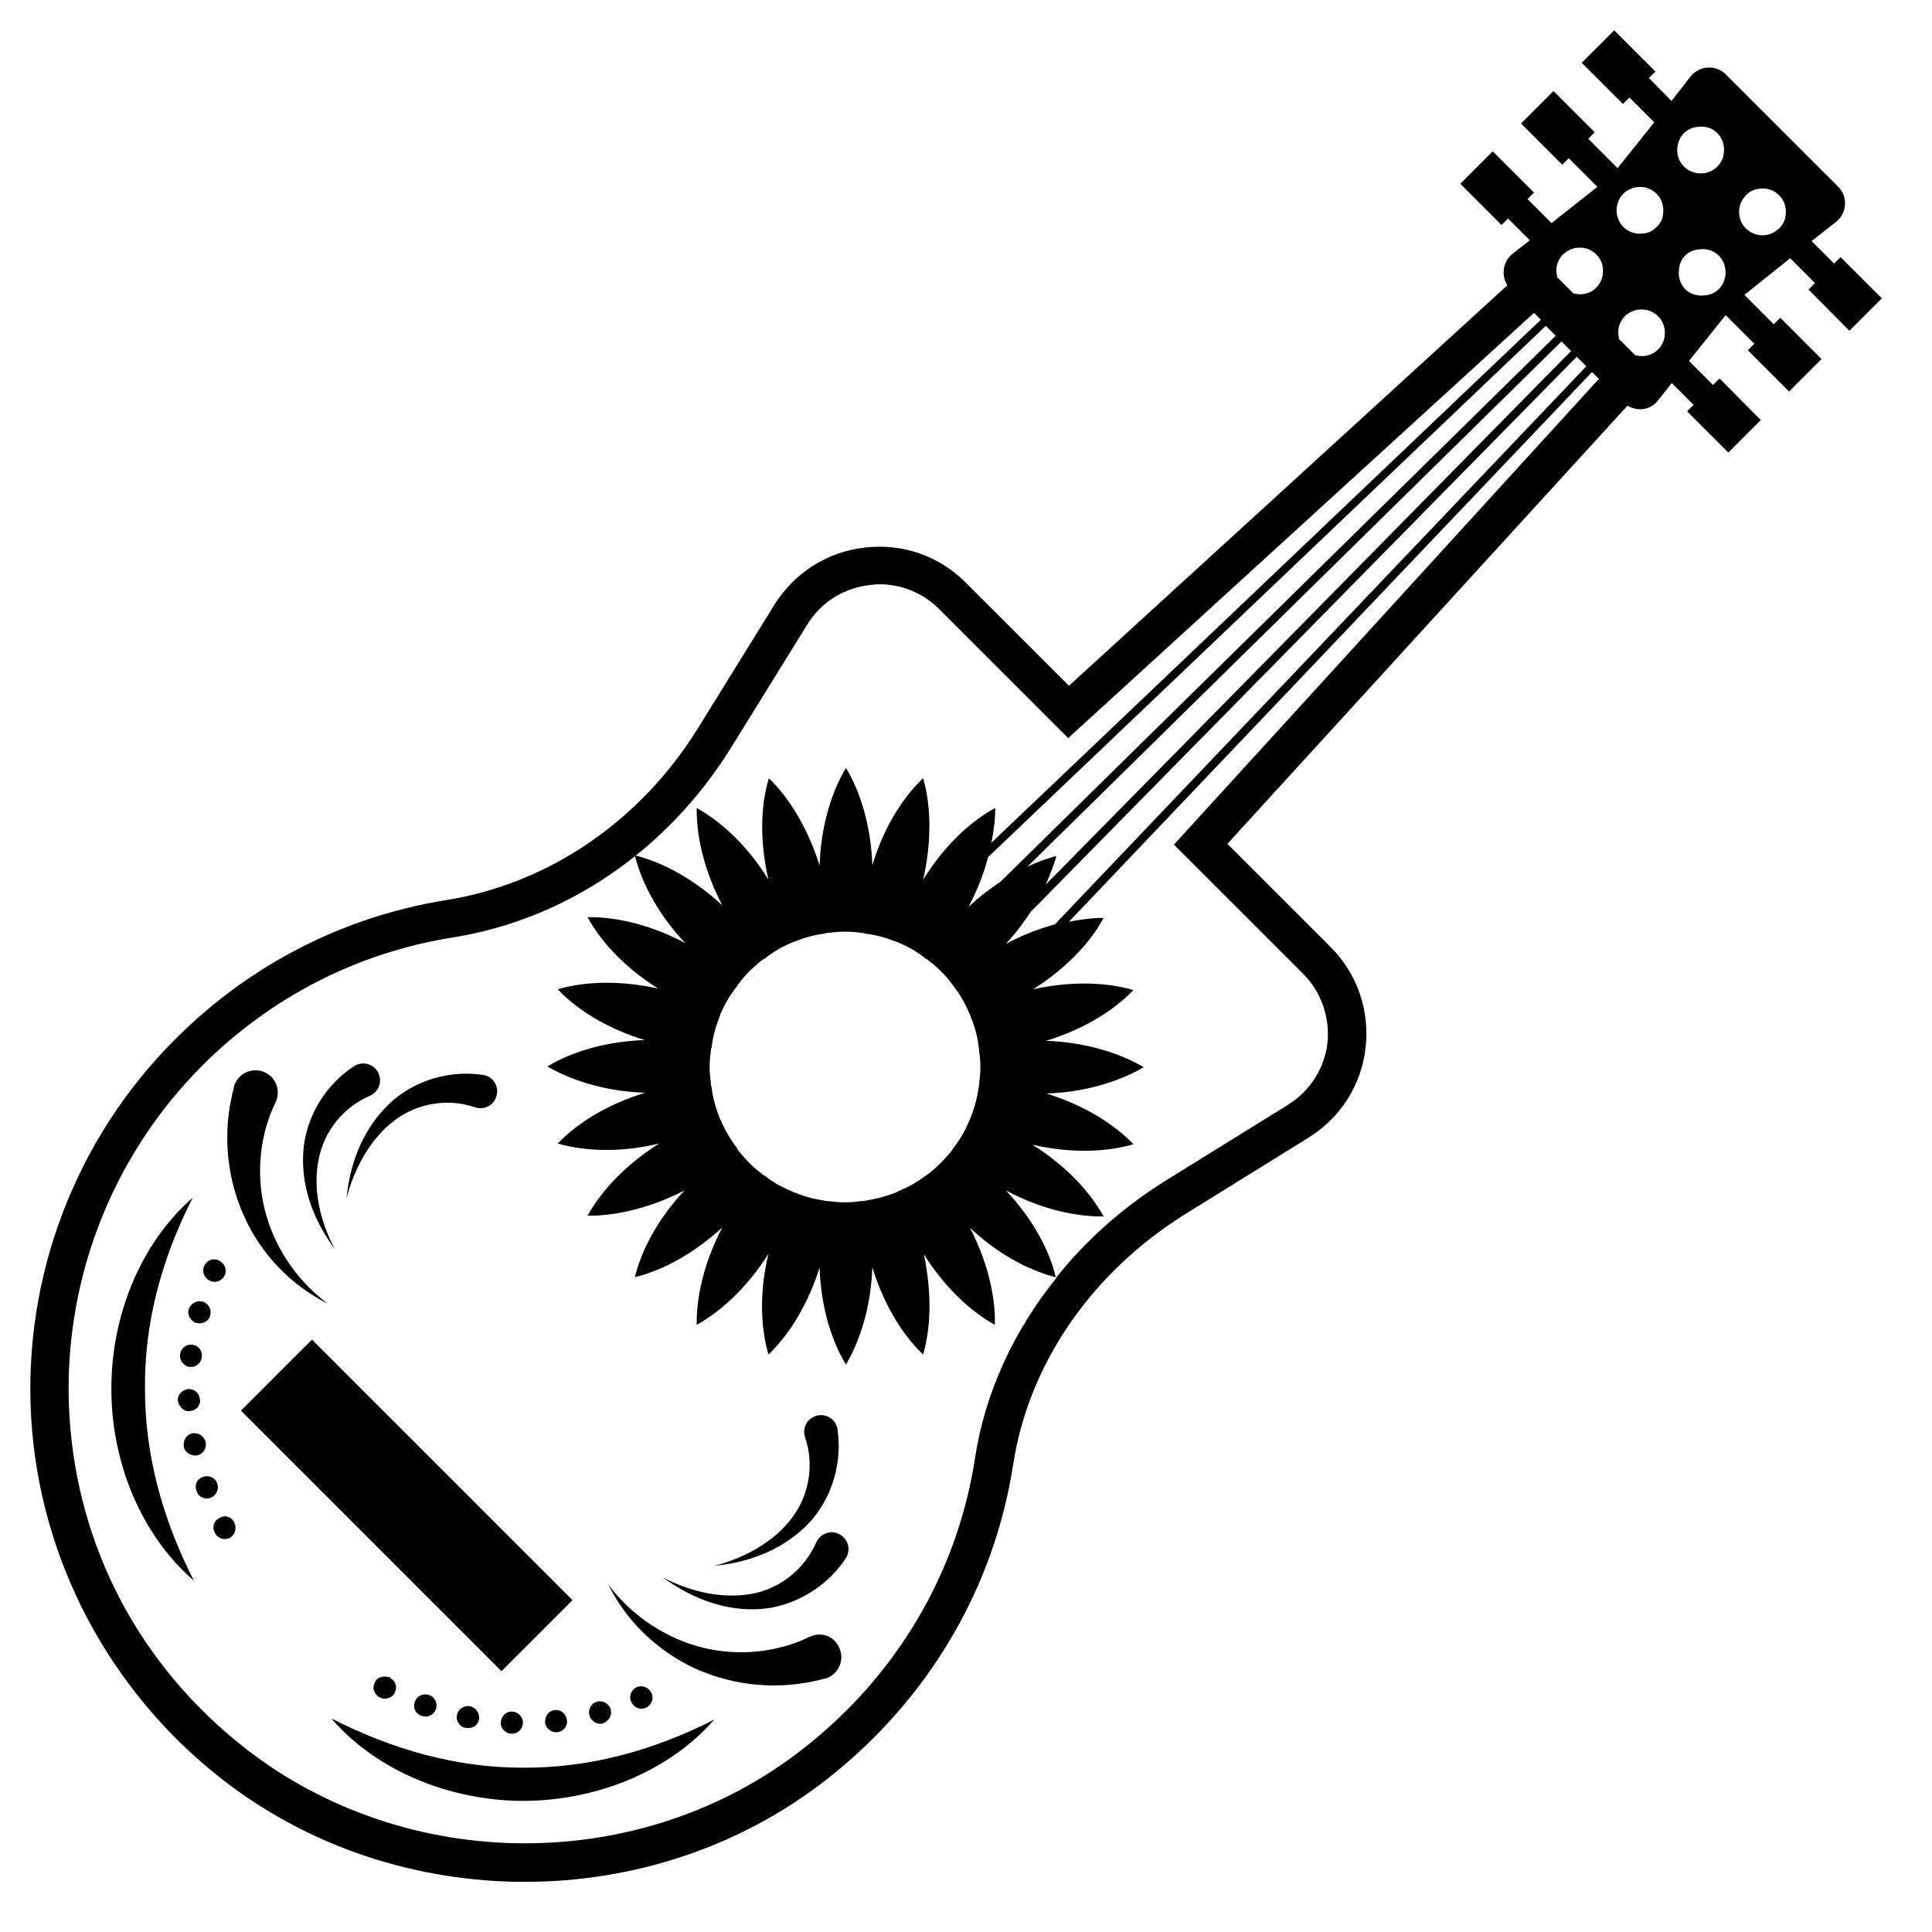
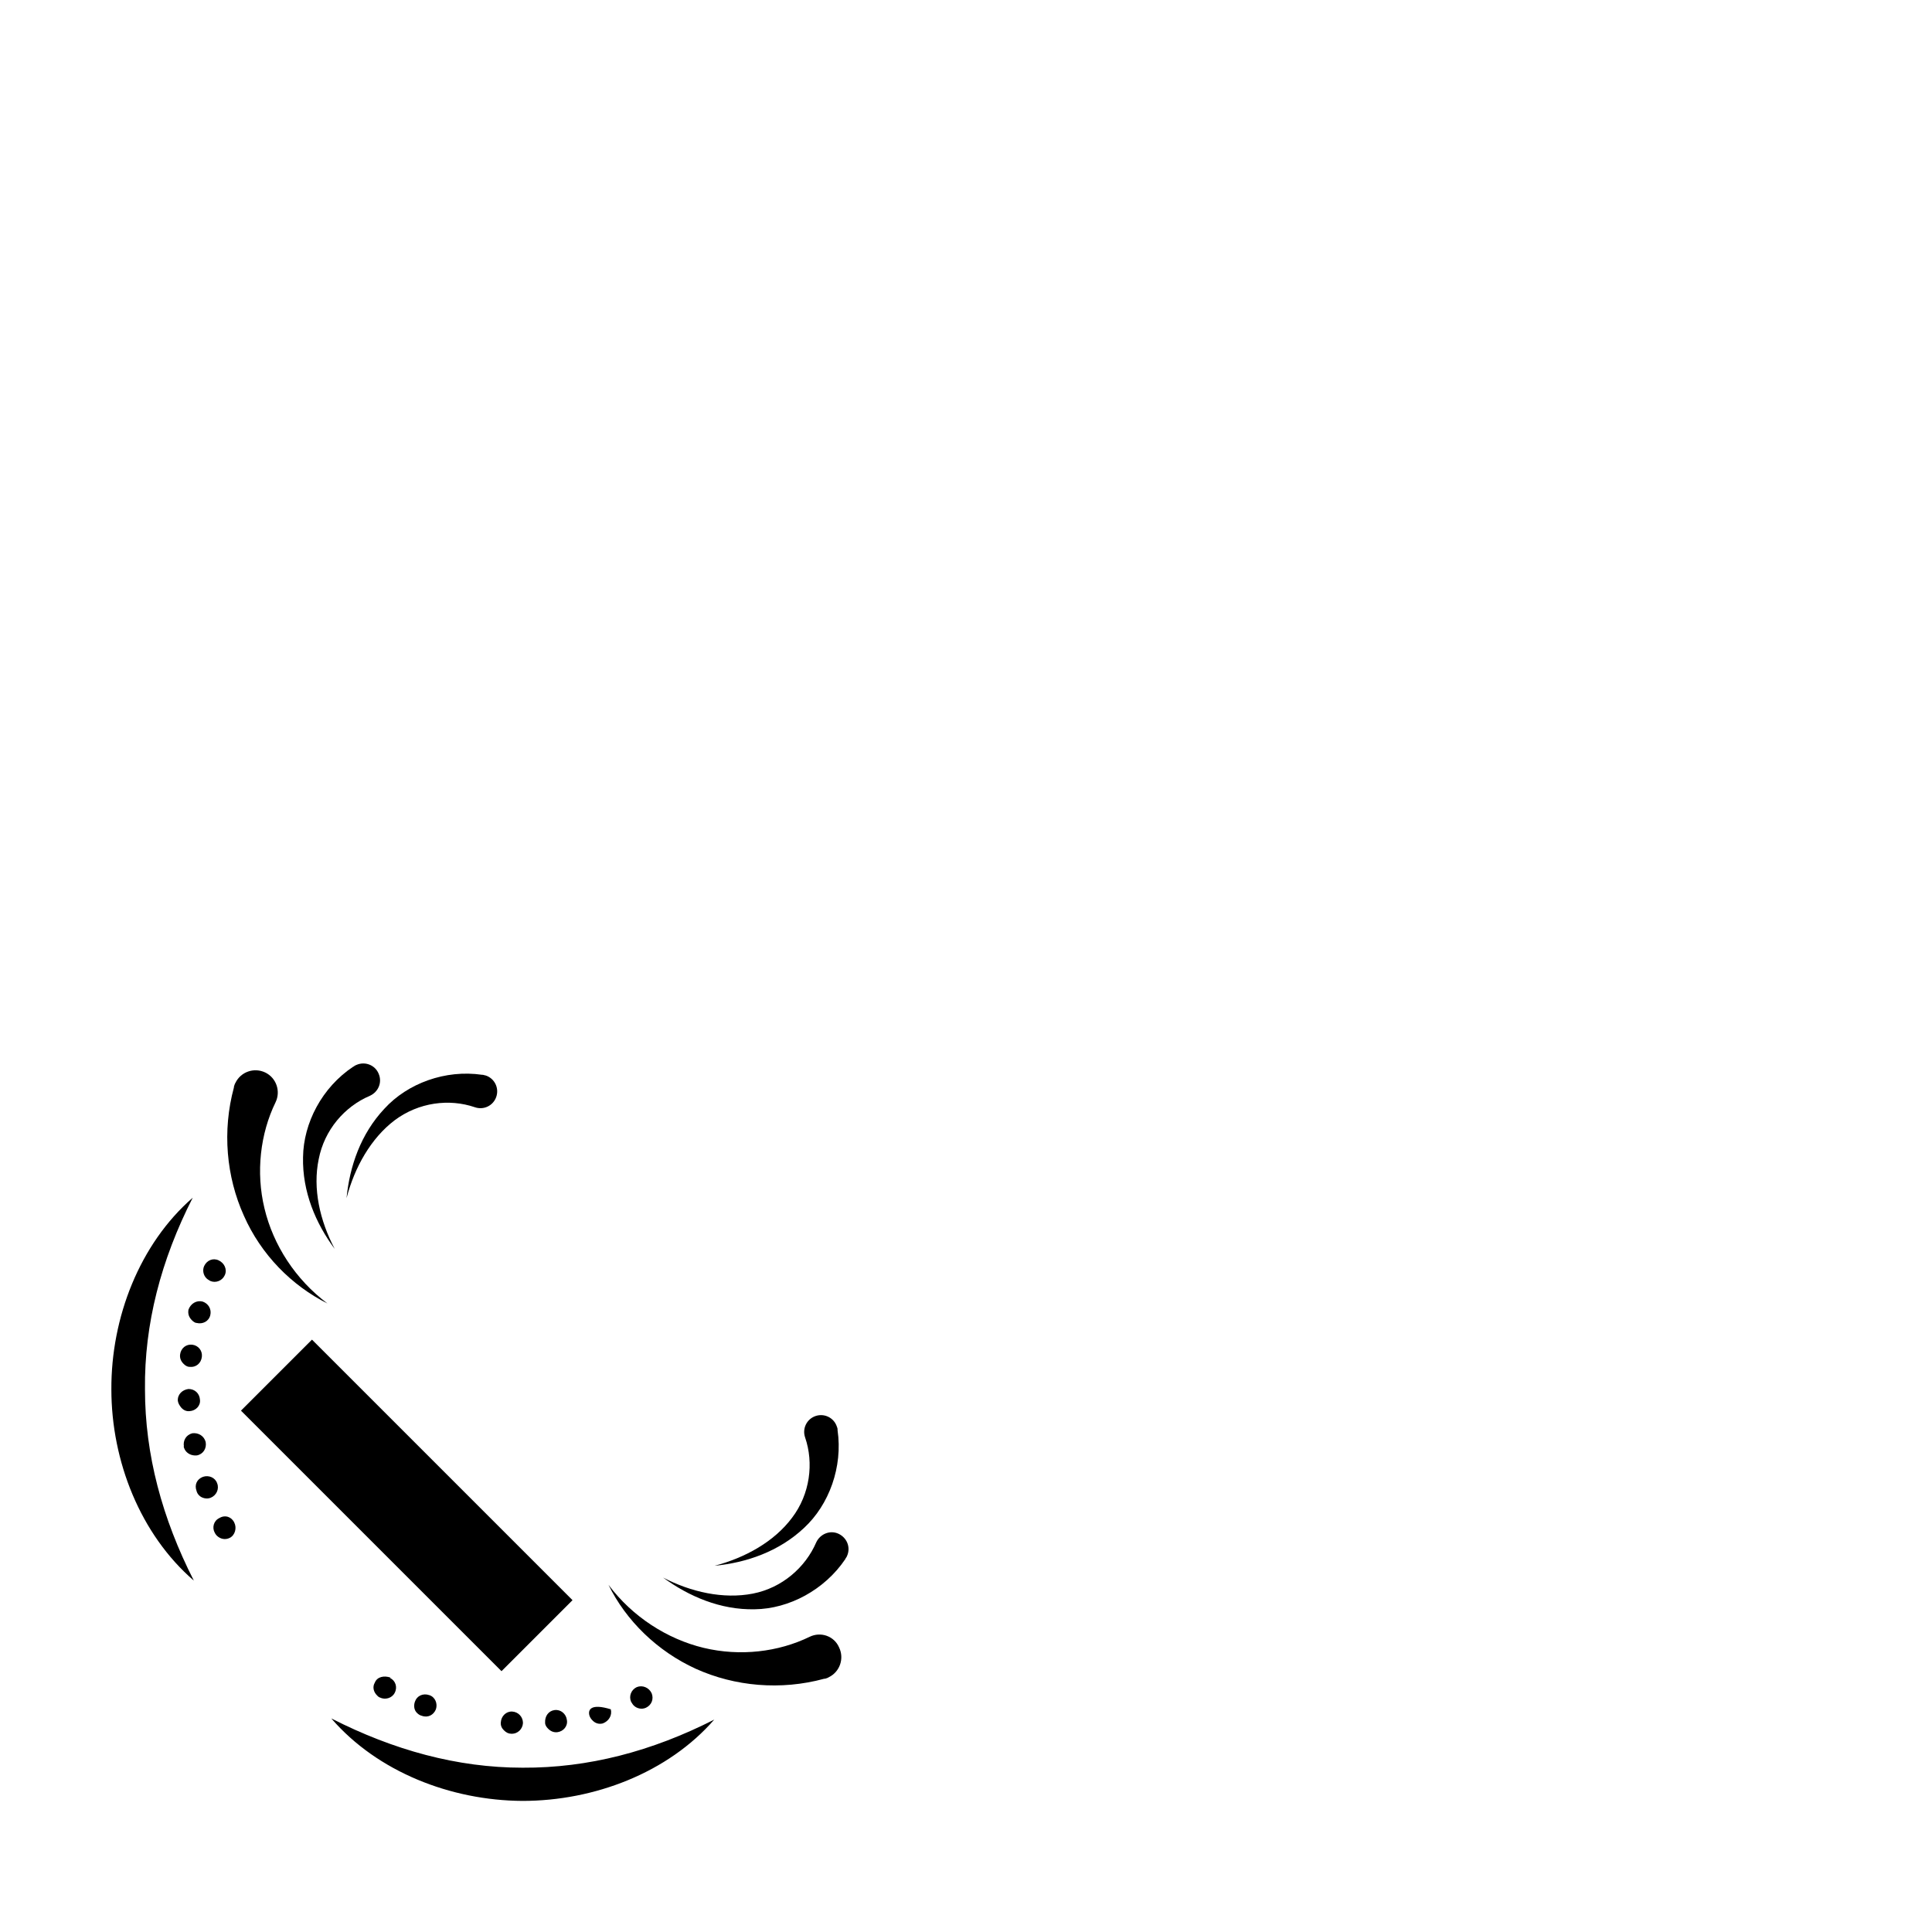
<svg xmlns="http://www.w3.org/2000/svg" width="48" height="48" viewBox="0 0 48 48" fill="none">
-   <path d="M45.947 8.218L46.753 7.412L45.729 6.387L45.568 6.549L45.008 5.989L45.615 5.515C45.89 5.297 45.919 4.879 45.663 4.633L42.883 1.854C42.636 1.598 42.219 1.626 42.001 1.901L41.527 2.508L40.967 1.939L41.128 1.778L40.104 0.754L39.297 1.56L40.322 2.584L40.483 2.423L41.1 3.039L40.189 4.177L39.459 3.447L39.62 3.286L38.596 2.262L37.789 3.068L38.814 4.092L38.975 3.931L39.686 4.642L38.548 5.543L37.95 4.946L38.112 4.784L37.087 3.76L36.281 4.566L37.305 5.591L37.467 5.429L38.007 5.97L37.571 6.311C37.334 6.511 37.296 6.833 37.448 7.089L26.558 17.038L23.987 14.468C23.333 13.814 22.422 13.491 21.483 13.605C20.553 13.709 19.738 14.231 19.244 15.018L17.347 18.082C15.915 20.396 13.638 21.951 11.105 22.359C8.544 22.767 6.21 23.962 4.361 25.812C1.875 28.287 0.566 31.721 0.775 35.23C0.984 38.73 2.701 41.992 5.49 44.183C7.681 45.9 10.356 46.754 13.04 46.754C15.706 46.754 18.362 45.909 20.534 44.212C23.048 42.248 24.699 39.469 25.173 36.377C25.562 33.873 27.127 31.607 29.46 30.156L32.505 28.268C33.302 27.775 33.824 26.959 33.928 26.03C34.033 25.1 33.72 24.19 33.056 23.526L30.494 20.965L40.436 10.077C40.682 10.229 41.014 10.191 41.195 9.944L41.536 9.517L42.077 10.058L41.916 10.219L42.94 11.243L43.746 10.437L42.722 9.403L42.561 9.565L41.963 8.967L42.874 7.829L43.585 8.54L43.424 8.702L44.448 9.726L45.255 8.92L44.23 7.895L44.069 8.057L43.339 7.326L44.477 6.416L45.093 7.032L44.932 7.194L45.947 8.218ZM41.84 3.305C41.935 3.22 42.048 3.163 42.172 3.153C42.343 3.125 42.532 3.172 42.665 3.305C42.798 3.438 42.855 3.627 42.826 3.808C42.817 3.931 42.76 4.045 42.665 4.14C42.58 4.225 42.466 4.282 42.352 4.301C42.172 4.329 41.982 4.282 41.84 4.14C41.697 3.997 41.65 3.808 41.678 3.627C41.697 3.514 41.754 3.39 41.84 3.305ZM38.652 8.341L24.86 21.904C24.585 22.084 24.319 22.293 24.063 22.53C24.272 22.132 24.442 21.714 24.547 21.297L38.406 8.095L38.652 8.341ZM25.979 21.98C26.084 21.743 26.178 21.506 26.245 21.269C26.008 21.326 25.761 21.42 25.524 21.534L38.795 8.483L39.032 8.721L25.979 21.98ZM39.174 8.863L39.411 9.1L26.207 22.966C25.79 23.08 25.382 23.241 24.993 23.45C25.22 23.203 25.429 22.928 25.609 22.653L39.174 8.863ZM24.329 26.893C24.329 26.931 24.329 26.959 24.319 26.997C24.281 27.253 24.224 27.5 24.12 27.747C24.11 27.775 24.101 27.813 24.082 27.841C23.987 28.078 23.854 28.306 23.693 28.515C23.674 28.543 23.655 28.572 23.636 28.6C23.551 28.704 23.475 28.79 23.38 28.885C23.285 28.98 23.19 29.065 23.086 29.15C23.058 29.169 23.029 29.188 23.001 29.207C22.792 29.368 22.564 29.492 22.337 29.587C22.308 29.605 22.27 29.625 22.242 29.634C21.995 29.729 21.739 29.795 21.483 29.833C21.445 29.843 21.416 29.843 21.378 29.843C21.122 29.881 20.866 29.881 20.61 29.843C20.572 29.843 20.544 29.843 20.506 29.833C20.25 29.795 20.003 29.738 19.766 29.634C19.738 29.634 19.7 29.615 19.671 29.596C19.434 29.501 19.206 29.378 18.997 29.207C18.96 29.198 18.931 29.169 18.903 29.141C18.798 29.065 18.713 28.989 18.618 28.894C18.523 28.799 18.447 28.704 18.362 28.61C18.343 28.581 18.315 28.543 18.305 28.515C18.144 28.306 18.011 28.078 17.916 27.851C17.897 27.813 17.878 27.785 17.869 27.747C17.774 27.509 17.707 27.263 17.679 27.007C17.66 26.969 17.66 26.931 17.66 26.893C17.622 26.637 17.622 26.381 17.66 26.125C17.66 26.096 17.66 26.058 17.679 26.03C17.707 25.774 17.774 25.527 17.869 25.281C17.878 25.243 17.897 25.214 17.907 25.176C18.011 24.939 18.134 24.721 18.305 24.512C18.315 24.484 18.334 24.455 18.362 24.427C18.438 24.323 18.523 24.228 18.618 24.133C18.713 24.038 18.798 23.962 18.903 23.877C18.931 23.858 18.96 23.829 18.997 23.82C19.206 23.649 19.424 23.526 19.662 23.422C19.7 23.412 19.728 23.393 19.766 23.384C20.003 23.289 20.25 23.222 20.496 23.194C20.534 23.175 20.572 23.175 20.61 23.175C20.866 23.137 21.132 23.137 21.388 23.175C21.416 23.175 21.454 23.175 21.483 23.194C21.739 23.222 21.986 23.289 22.232 23.384C22.27 23.393 22.299 23.412 22.337 23.422C22.574 23.526 22.792 23.649 23.001 23.82C23.029 23.829 23.058 23.848 23.086 23.877C23.19 23.953 23.285 24.038 23.38 24.133C23.475 24.228 23.56 24.323 23.636 24.427C23.655 24.446 23.674 24.474 23.693 24.503C23.854 24.712 23.987 24.939 24.082 25.176C24.101 25.205 24.11 25.243 24.12 25.271C24.224 25.518 24.291 25.774 24.319 26.03C24.329 26.068 24.329 26.096 24.329 26.134C24.367 26.39 24.367 26.637 24.329 26.893ZM24.224 36.226C23.788 39.081 22.27 41.641 19.946 43.453C15.934 46.592 10.1 46.573 6.078 43.425C3.469 41.376 1.923 38.445 1.724 35.163C1.534 31.929 2.739 28.761 5.025 26.476C6.732 24.768 8.886 23.668 11.257 23.289C14.065 22.843 16.579 21.126 18.163 18.575L20.06 15.511C20.401 14.961 20.961 14.61 21.606 14.535C21.692 14.525 21.767 14.516 21.853 14.516C22.403 14.516 22.934 14.734 23.323 15.123L26.539 18.338L38.112 7.772L38.282 7.943L24.632 20.937C24.689 20.643 24.727 20.358 24.727 20.073C24.025 20.453 23.399 21.107 22.934 21.857C23.133 20.994 23.152 20.083 22.934 19.334C22.365 19.874 21.929 20.652 21.673 21.496C21.644 20.614 21.416 19.742 21.018 19.078C20.61 19.761 20.392 20.624 20.363 21.506C20.098 20.662 19.662 19.874 19.102 19.334C18.874 20.093 18.893 20.994 19.092 21.857C18.628 21.098 18.002 20.462 17.309 20.073C17.3 20.861 17.537 21.714 17.945 22.492C17.3 21.895 16.531 21.439 15.772 21.25C15.962 22.018 16.417 22.786 17.024 23.431C16.247 23.014 15.383 22.777 14.596 22.786C14.976 23.479 15.611 24.095 16.351 24.56C15.488 24.37 14.596 24.361 13.856 24.579C14.397 25.148 15.175 25.584 16.019 25.84C15.137 25.869 14.264 26.096 13.6 26.495C14.283 26.893 15.146 27.121 16.028 27.149C15.184 27.405 14.406 27.841 13.856 28.41C14.615 28.629 15.516 28.619 16.379 28.41C15.621 28.885 14.985 29.511 14.596 30.203C15.374 30.212 16.228 29.975 17.006 29.577C16.408 30.212 15.962 30.971 15.772 31.73C16.531 31.55 17.3 31.085 17.945 30.497C17.537 31.275 17.3 32.128 17.309 32.916C17.992 32.536 18.618 31.901 19.092 31.151C18.884 32.005 18.874 32.897 19.092 33.655C19.662 33.105 20.098 32.328 20.363 31.493C20.392 32.365 20.61 33.238 21.018 33.902C21.416 33.229 21.644 32.356 21.673 31.483C21.929 32.328 22.365 33.105 22.934 33.655C23.152 32.906 23.133 32.015 22.953 31.161C23.418 31.901 24.035 32.536 24.718 32.916C24.736 32.138 24.499 31.284 24.101 30.506C24.736 31.104 25.495 31.55 26.254 31.739C25.182 33.067 24.471 34.604 24.224 36.226ZM29.166 20.984L32.373 24.19C32.828 24.645 33.046 25.281 32.98 25.916C32.904 26.552 32.544 27.111 31.993 27.453L28.948 29.34C27.886 30.004 26.975 30.82 26.235 31.749C26.055 30.981 25.59 30.212 24.993 29.577C25.77 29.994 26.634 30.232 27.421 30.222C27.032 29.53 26.397 28.904 25.647 28.439C26.51 28.638 27.402 28.648 28.161 28.429C27.611 27.86 26.833 27.424 25.998 27.168C26.871 27.14 27.734 26.912 28.417 26.514C27.734 26.115 26.861 25.888 25.989 25.859C26.833 25.603 27.611 25.167 28.161 24.598C27.412 24.38 26.52 24.389 25.666 24.579C26.406 24.114 27.042 23.497 27.421 22.805C27.137 22.805 26.852 22.843 26.558 22.9L39.554 9.242L39.724 9.413L29.166 20.984ZM39.819 6.833C39.8 6.947 39.743 7.061 39.658 7.146C39.573 7.241 39.449 7.288 39.335 7.307C39.25 7.317 39.165 7.307 39.089 7.288L38.69 6.89C38.671 6.805 38.662 6.729 38.671 6.643C38.69 6.53 38.738 6.416 38.833 6.321C38.928 6.236 39.032 6.179 39.146 6.16H39.155C39.335 6.131 39.516 6.179 39.658 6.321C39.8 6.463 39.848 6.643 39.819 6.824V6.833ZM40.331 4.813C40.426 4.718 40.54 4.671 40.654 4.652C40.834 4.623 41.024 4.68 41.157 4.813C41.289 4.946 41.346 5.135 41.318 5.316C41.309 5.439 41.252 5.553 41.157 5.638C41.071 5.733 40.958 5.79 40.834 5.799C40.654 5.828 40.464 5.771 40.331 5.638C40.199 5.505 40.142 5.316 40.17 5.135C40.189 5.022 40.237 4.908 40.331 4.813ZM41.195 8.683C41.1 8.777 40.986 8.825 40.872 8.844H40.863C40.777 8.853 40.701 8.844 40.626 8.825L40.227 8.427C40.208 8.351 40.199 8.265 40.208 8.189V8.18C40.227 8.066 40.275 7.952 40.369 7.857C40.455 7.772 40.569 7.715 40.682 7.696C40.863 7.668 41.052 7.715 41.195 7.857C41.337 8 41.384 8.189 41.356 8.37C41.337 8.483 41.28 8.597 41.195 8.683ZM42.703 7.184C42.608 7.279 42.494 7.326 42.371 7.336C42.191 7.364 42.001 7.317 41.868 7.184C41.735 7.051 41.688 6.862 41.716 6.681C41.726 6.558 41.773 6.444 41.868 6.349C41.963 6.255 42.077 6.207 42.2 6.198C42.38 6.169 42.57 6.217 42.703 6.349C42.836 6.482 42.893 6.681 42.864 6.862C42.845 6.975 42.798 7.089 42.703 7.184ZM43.376 5.676C43.234 5.534 43.187 5.344 43.215 5.164C43.234 5.05 43.291 4.946 43.376 4.851C43.471 4.756 43.585 4.699 43.708 4.69C43.889 4.661 44.069 4.718 44.202 4.851C44.334 4.984 44.391 5.164 44.363 5.344C44.353 5.467 44.297 5.581 44.202 5.676C44.107 5.761 44.002 5.818 43.889 5.837C43.708 5.866 43.519 5.818 43.376 5.676Z" fill="black" />
  <path d="M7.751 33.283L5.987 35.047L12.46 41.52L14.224 39.756L7.751 33.283Z" fill="black" />
  <path d="M8.231 42.694C9.379 44.022 11.2 44.734 12.983 44.743C14.767 44.743 16.598 44.041 17.745 42.723C16.199 43.51 14.615 43.927 12.983 43.918C11.361 43.918 9.777 43.481 8.231 42.694Z" fill="black" />
  <path d="M4.788 29.757C3.469 30.905 2.758 32.735 2.767 34.519C2.767 36.302 3.488 38.123 4.816 39.27C4.029 37.724 3.602 36.14 3.602 34.519C3.583 32.897 4 31.303 4.788 29.757Z" fill="black" />
  <path d="M20.117 40.665C19.339 41.044 18.39 41.158 17.48 40.94C16.578 40.722 15.715 40.171 15.118 39.375C15.554 40.266 16.332 41.025 17.29 41.462C18.258 41.898 19.396 42.002 20.477 41.708H20.496C20.525 41.699 20.563 41.689 20.591 41.67C20.866 41.537 20.98 41.205 20.847 40.93C20.724 40.646 20.392 40.532 20.117 40.665Z" fill="black" />
  <path d="M20.828 38.104C20.619 38.009 20.373 38.113 20.278 38.322C20.012 38.938 19.434 39.451 18.703 39.593C17.973 39.735 17.167 39.555 16.474 39.194C17.11 39.659 17.897 40.001 18.751 39.982C19.605 39.972 20.487 39.498 20.999 38.739L21.008 38.72C21.018 38.701 21.037 38.682 21.046 38.654C21.141 38.436 21.037 38.199 20.828 38.104Z" fill="black" />
  <path d="M20.809 35.533V35.514C20.809 35.486 20.8 35.467 20.79 35.439C20.715 35.22 20.477 35.106 20.259 35.182C20.041 35.258 19.927 35.495 20.003 35.714C20.221 36.349 20.126 37.118 19.68 37.706C19.235 38.303 18.514 38.702 17.755 38.901C18.542 38.825 19.349 38.55 19.975 37.962C20.601 37.383 20.942 36.444 20.809 35.533Z" fill="black" />
  <path d="M8.136 32.385C7.34 31.788 6.789 30.934 6.571 30.023C6.353 29.122 6.467 28.164 6.846 27.386C6.979 27.111 6.865 26.779 6.59 26.646C6.315 26.514 5.983 26.627 5.85 26.902C5.831 26.931 5.822 26.969 5.812 26.997V27.016C5.518 28.098 5.623 29.236 6.059 30.203C6.486 31.171 7.245 31.939 8.136 32.385Z" fill="black" />
  <path d="M7.918 28.8C8.06 28.069 8.563 27.491 9.189 27.225C9.398 27.13 9.502 26.893 9.407 26.675C9.322 26.466 9.075 26.362 8.857 26.457C8.838 26.466 8.81 26.476 8.791 26.495L8.772 26.504C8.003 27.016 7.539 27.898 7.529 28.752C7.51 29.606 7.842 30.393 8.316 31.029C7.946 30.327 7.766 29.53 7.918 28.8Z" fill="black" />
  <path d="M9.806 27.832C10.403 27.386 11.162 27.291 11.798 27.509C12.016 27.585 12.253 27.472 12.329 27.253C12.405 27.035 12.291 26.798 12.073 26.722C12.044 26.713 12.025 26.713 11.997 26.703H11.978C11.067 26.57 10.128 26.912 9.549 27.547C8.961 28.174 8.686 28.98 8.61 29.767C8.81 28.999 9.217 28.278 9.806 27.832Z" fill="black" />
-   <path d="M14.976 42.818C15.127 42.761 15.213 42.618 15.175 42.467C15.127 42.324 14.976 42.239 14.833 42.277C14.681 42.315 14.605 42.476 14.643 42.618C14.653 42.656 14.681 42.704 14.71 42.732C14.776 42.808 14.871 42.846 14.976 42.818Z" fill="black" />
+   <path d="M14.976 42.818C15.127 42.761 15.213 42.618 15.175 42.467C14.681 42.315 14.605 42.476 14.643 42.618C14.653 42.656 14.681 42.704 14.71 42.732C14.776 42.808 14.871 42.846 14.976 42.818Z" fill="black" />
  <path d="M9.313 41.803C9.246 41.916 9.284 42.04 9.37 42.125C9.389 42.144 9.407 42.163 9.436 42.173C9.569 42.239 9.739 42.191 9.806 42.059C9.882 41.916 9.825 41.755 9.692 41.689C9.702 41.679 9.702 41.679 9.702 41.679C9.54 41.622 9.37 41.66 9.313 41.803Z" fill="black" />
  <path d="M16.047 42.429C16.19 42.362 16.247 42.211 16.19 42.068C16.123 41.926 15.962 41.859 15.82 41.916C15.678 41.983 15.621 42.144 15.678 42.277C15.697 42.305 15.716 42.343 15.744 42.372C15.82 42.448 15.943 42.476 16.047 42.429Z" fill="black" />
  <path d="M12.443 42.789C12.433 42.874 12.471 42.941 12.519 42.988C12.576 43.045 12.633 43.074 12.699 43.074C12.86 43.083 12.984 42.96 12.993 42.808C12.993 42.656 12.879 42.533 12.727 42.523C12.576 42.514 12.452 42.637 12.443 42.789Z" fill="black" />
-   <path d="M11.902 42.723C11.921 42.571 11.836 42.438 11.684 42.391C11.532 42.362 11.39 42.457 11.352 42.609C11.333 42.704 11.371 42.798 11.428 42.855C11.466 42.893 11.504 42.922 11.57 42.931L11.561 42.922C11.722 42.969 11.864 42.874 11.902 42.723Z" fill="black" />
  <path d="M13.543 42.799C13.543 42.865 13.581 42.912 13.619 42.95C13.685 43.017 13.761 43.045 13.847 43.036C13.998 43.017 14.112 42.884 14.084 42.732C14.065 42.58 13.932 42.467 13.78 42.486C13.629 42.505 13.534 42.637 13.543 42.799Z" fill="black" />
  <path d="M10.309 42.277C10.271 42.381 10.29 42.495 10.365 42.562C10.394 42.59 10.432 42.618 10.479 42.628C10.631 42.685 10.773 42.609 10.83 42.467C10.878 42.324 10.811 42.163 10.669 42.116C10.508 42.059 10.356 42.135 10.309 42.277Z" fill="black" />
  <path d="M4.712 33.959C4.863 33.978 4.996 33.874 5.015 33.712C5.034 33.56 4.93 33.428 4.778 33.409C4.626 33.39 4.493 33.494 4.474 33.655C4.465 33.741 4.493 33.817 4.56 33.883C4.598 33.921 4.645 33.959 4.712 33.959Z" fill="black" />
  <path d="M5.395 36.852C5.347 36.709 5.186 36.643 5.044 36.691C4.892 36.747 4.826 36.89 4.883 37.041C4.892 37.079 4.911 37.117 4.949 37.155C5.015 37.222 5.139 37.25 5.233 37.212C5.376 37.155 5.452 36.994 5.395 36.852Z" fill="black" />
  <path d="M5.821 37.829C5.755 37.686 5.594 37.629 5.451 37.715C5.309 37.781 5.262 37.952 5.338 38.085C5.347 38.104 5.366 38.132 5.385 38.151C5.47 38.236 5.594 38.265 5.708 38.208C5.84 38.142 5.888 37.961 5.821 37.829C5.831 37.829 5.831 37.829 5.821 37.829Z" fill="black" />
  <path d="M5.224 31.825C5.357 31.882 5.518 31.825 5.584 31.683C5.651 31.54 5.575 31.379 5.432 31.313C5.29 31.246 5.138 31.313 5.072 31.455C5.025 31.559 5.053 31.683 5.129 31.759C5.157 31.787 5.195 31.806 5.224 31.825Z" fill="black" />
  <path d="M4.892 36.159C5.044 36.131 5.139 35.989 5.11 35.827C5.072 35.676 4.93 35.59 4.778 35.609C4.626 35.647 4.541 35.789 4.57 35.941L4.56 35.932C4.579 35.998 4.598 36.036 4.636 36.074C4.702 36.14 4.797 36.169 4.892 36.159Z" fill="black" />
  <path d="M4.769 32.802C4.797 32.83 4.845 32.868 4.883 32.868C5.034 32.906 5.186 32.83 5.224 32.678C5.262 32.527 5.177 32.385 5.034 32.337C4.883 32.299 4.74 32.385 4.683 32.536C4.664 32.641 4.693 32.726 4.769 32.802Z" fill="black" />
  <path d="M4.512 34.983C4.56 35.031 4.626 35.069 4.712 35.059C4.863 35.05 4.987 34.926 4.968 34.775C4.958 34.623 4.844 34.509 4.683 34.509C4.531 34.528 4.408 34.642 4.418 34.803C4.427 34.87 4.465 34.926 4.512 34.983Z" fill="black" />
</svg>